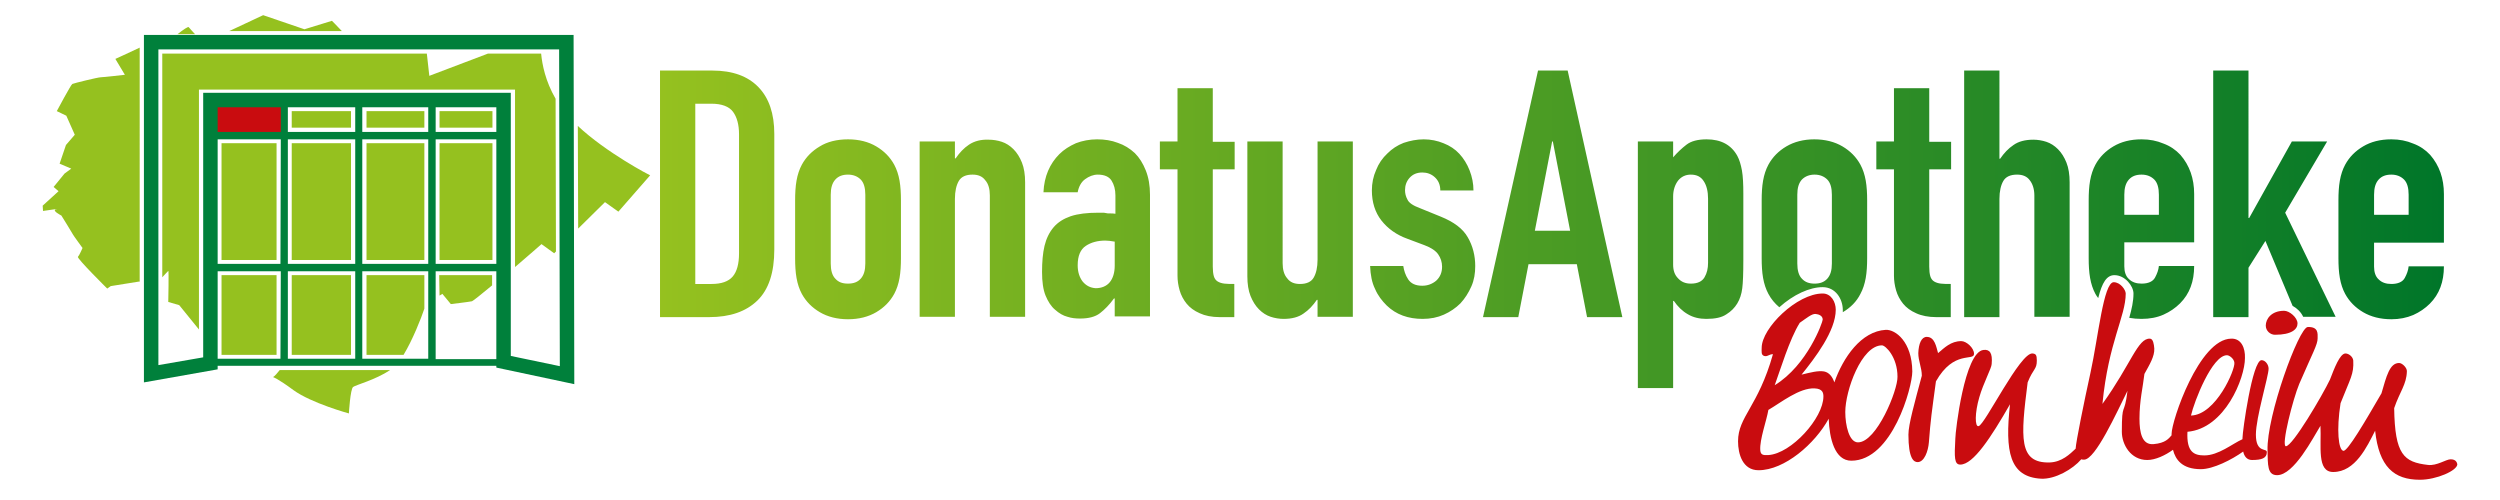
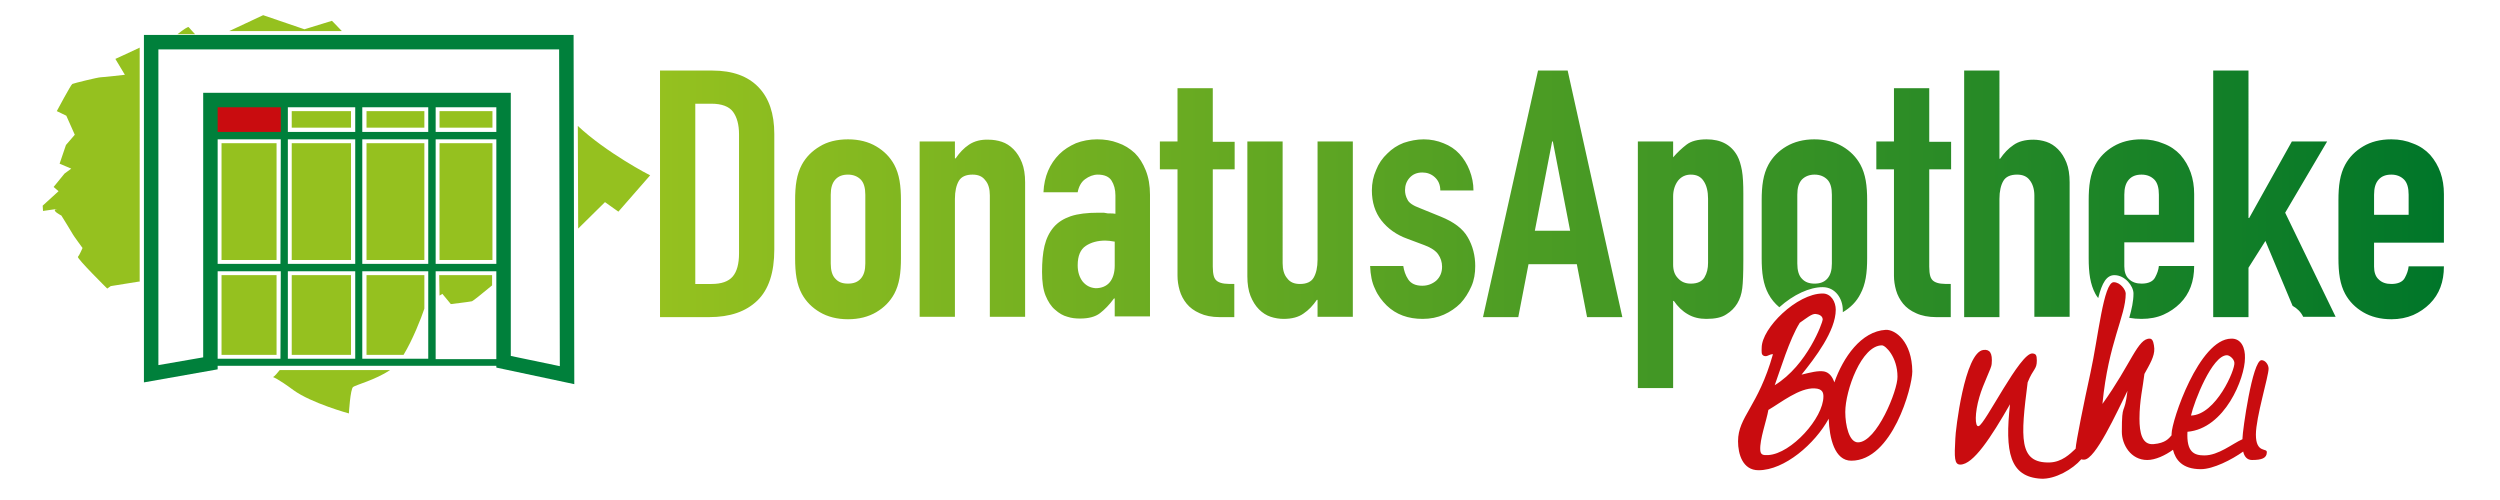
<svg xmlns="http://www.w3.org/2000/svg" xml:space="preserve" id="Ebene_1" x="0" y="0" style="enable-background:new 0 0 708.7 141.7" version="1.1" viewBox="0 0 708.7 141.7">
  <style>.st0{fill:#95c11f}.st2{fill:#c90c0f}</style>
-   <path d="M153.4 15.2h-15.1l-16.6 6.3-.7-6.3H46v63.4c.8-.9 1.6-1.7 1.7-1.8.2-.3 0 8.8 0 8.8l3.1.9 5.6 6.9v-68H146v50.3c4-3.4 7.5-6.5 7.5-6.5l3.6 2.6.5-.5-.1-43.3c-2.9-5-3.8-9.7-4.1-12.8" class="st0" />
  <path d="M82.7 78h16.8v22.6H82.7zM103.9 40.6h16.4v33.1h-16.4zM82.7 40.6h16.8v33.1H82.7zM103.9 100.6h10.5c2.6-4.3 5-10.4 5.9-13.1V78h-16.4v22.6zM103.9 31.5h16.4v4.7h-16.4zM124.6 40.6h15v33.1h-15zM124.6 83.8l.8-.5 2.4 2.9s5.1-.6 6-.8c.3-.1 2.7-2 5.7-4.5V78h-15l.1 5.8zM124.6 31.5h15v4.7h-15zM55.3 9.7c-.8-.9-1.5-1.6-1.8-2-.2-.2-1.4.6-3.2 2h5zM79.3 104.9c-.6.8-1.5 1.8-1.9 2 0 0 1.2.3 5.8 3.7 5.1 3.7 15.7 6.6 15.7 6.6s.4-6.9 1.2-7.5c.8-.6 6.3-2 10.5-4.8H79.3zM39.6 13.5c-3.8 1.8-6.9 3.2-6.9 3.2l2.7 4.5s-6.1.7-6.8.7c-.8 0-7.7 1.7-8.1 1.9-.4.2-4.4 7.7-4.4 7.7l2.7 1.3 2.4 5.4-2.5 2.9-1.8 5.3 3.3 1.4-1.9 1.4-3.1 3.8 1.4 1.2-4.5 4.1.1 1.5s5.4-.8 3.8-.5 1.4 1.8 1.4 1.8 3.3 5.3 3.3 5.4 2.7 3.8 2.7 3.8-.9 2.1-1.3 2.5 8.3 9 8.3 9l1-.7 8.1-1.3.1.1V13.5zM163.8 35.7l.1 29.1 7.6-7.5 3.8 2.7 9-10.3c-.1 0-12.4-6.4-20.5-14M82.7 31.5h16.8v4.7H82.7zM62.8 40.6h15.6v33.1H62.8zM96.9 8.8c-1.4-1.5-2.8-2.9-2.8-2.9l-7.8 2.4-11.7-4L65 8.8h31.9zM62.8 31.5h15.6v4.7H62.8zM62.8 78h15.6v22.6H62.8z" class="st0" />
  <linearGradient id="SVGID_00000013156388819364127930000012229707988233790139_" x1="187.1" x2="692.8" y1="76.89" y2="76.89" gradientTransform="matrix(1 0 0 -1 0 141.89)" gradientUnits="userSpaceOnUse">
    <stop offset="0" style="stop-color:#95c11f" />
    <stop offset="1" style="stop-color:#007629" />
  </linearGradient>
  <path id="SVGID_1_" d="M373.5 40.1v33.5c0 2.2-.4 3.9-1.1 5.1s-2 1.8-3.9 1.8c-1.6 0-2.8-.5-3.6-1.6-.9-1-1.3-2.5-1.3-4.3V40.1h-10v38.2c0 2.2.3 4.1.9 5.6s1.4 2.8 2.4 3.8 2.1 1.7 3.3 2.1c1.2.4 2.5.6 3.7.6 2.3 0 4.2-.5 5.6-1.5 1.5-1 2.7-2.3 3.8-3.9h.2v4.8h10V40.1h-10zM236.8 79c-.9-.9-1.3-2.4-1.3-4.3V55.2c0-1.9.4-3.3 1.3-4.3s2.1-1.4 3.6-1.4 2.7.5 3.6 1.4 1.3 2.4 1.3 4.3v19.5c0 1.9-.4 3.3-1.3 4.3s-2.1 1.4-3.6 1.4c-1.6 0-2.7-.4-3.6-1.4m-4.4-37.5c-2.2 1.3-3.9 3-5.1 5.2-.7 1.3-1.2 2.8-1.5 4.5s-.4 3.6-.4 5.6v16.4c0 2 .1 3.9.4 5.6.3 1.7.8 3.2 1.5 4.5 1.2 2.2 2.9 3.9 5.1 5.2 2.2 1.3 4.9 2 8 2s5.8-.7 8-2 3.9-3 5.1-5.2c.7-1.3 1.2-2.8 1.5-4.5s.4-3.6.4-5.6V56.8c0-2-.1-3.9-.4-5.6-.3-1.7-.8-3.2-1.5-4.5-1.2-2.2-2.9-3.9-5.1-5.2-2.2-1.3-4.9-2-8-2-3.2 0-5.9.7-8 2m42.3-.5c-1.5 1-2.7 2.3-3.8 3.9h-.2v-4.8h-10v49.7h10V56.4c0-2.2.4-3.9 1.1-5.1.7-1.2 2-1.8 3.9-1.8 1.6 0 2.8.5 3.6 1.6.9 1 1.3 2.5 1.3 4.3v34.4h10V51.7c0-2.2-.3-4.1-.9-5.6s-1.4-2.8-2.4-3.8-2.1-1.7-3.3-2.1c-1.2-.4-2.5-.6-3.7-.6-2.2-.1-4.1.4-5.6 1.4m32.2 38.8c-.9-1.2-1.4-2.7-1.4-4.6 0-2.7.8-4.5 2.3-5.5s3.4-1.5 5.5-1.5c.7 0 1.6.1 2.7.3v6.8c0 2-.5 3.6-1.4 4.7s-2.3 1.7-4 1.7c-1.5-.1-2.7-.7-3.7-1.9M305 40.6c-1.8.8-3.4 1.8-4.7 3.1-2.7 2.7-4.3 6.3-4.5 10.8h9.7c.3-1.6 1-2.9 2.1-3.7s2.3-1.3 3.6-1.3c1.9 0 3.2.6 3.9 1.7.7 1.1 1.1 2.5 1.1 4.2v5.2c-.5-.1-1-.1-1.5-.1s-.9 0-1.2-.1c-.3-.1-.7-.1-1.1-.1h-1.1c-3.1 0-5.7.3-7.8 1-2 .7-3.6 1.7-4.8 3.1-1.2 1.4-2.1 3.2-2.6 5.3-.5 2.1-.7 4.6-.7 7.4 0 2.7.3 5 1 6.7s1.6 3.1 2.7 4c1.1 1 2.3 1.7 3.5 2 1.2.4 2.4.5 3.6.5 2.4 0 4.3-.5 5.6-1.5 1.3-1 2.7-2.4 4-4.2h.2v5.1h10V55.2c0-2.6-.4-4.9-1.2-6.9-.8-2-1.8-3.6-3.1-4.9-1.4-1.3-3-2.3-4.8-2.9-1.8-.7-3.8-1-5.9-1-2.1 0-4.2.4-6 1.1m92.9-.1c-1.8.7-3.3 1.7-4.6 3-1.4 1.3-2.5 2.9-3.2 4.7-.8 1.8-1.2 3.7-1.2 5.8 0 3.3.9 6.2 2.7 8.5 1.8 2.3 4.3 4.1 7.4 5.2l4.8 1.8c1.9.7 3.2 1.6 3.9 2.6.7 1 1.1 2.2 1.1 3.5 0 1.7-.6 3-1.7 4-1.1.9-2.4 1.4-3.9 1.4-1.9 0-3.2-.6-4-1.8-.8-1.2-1.2-2.5-1.4-3.8h-9.4c.1 2.5.5 4.7 1.4 6.5.8 1.9 2 3.4 3.3 4.7 2.7 2.6 6.1 3.8 10.2 3.8 2.2 0 4.2-.4 6-1.2 1.8-.8 3.4-1.9 4.7-3.2 1.3-1.4 2.3-3 3.1-4.8.8-1.8 1.1-3.7 1.1-5.8 0-2.9-.7-5.7-2.1-8.1-1.4-2.5-4-4.4-7.7-5.9l-5.9-2.4c-1.9-.7-3.1-1.5-3.5-2.4-.5-.9-.7-1.8-.7-2.7 0-1.3.4-2.5 1.3-3.5s2.1-1.5 3.6-1.5c1.3 0 2.5.4 3.5 1.3s1.6 2.1 1.6 3.8h9.4c0-2-.4-3.9-1.1-5.7s-1.7-3.4-2.9-4.7c-1.2-1.3-2.7-2.3-4.5-3-1.7-.7-3.6-1.1-5.6-1.1-2 0-3.9.4-5.7 1m77.8 38.4c-1-1-1.4-2.3-1.4-3.9V55.7c0-1.8.5-3.3 1.4-4.5.9-1.1 2.1-1.7 3.6-1.7 1.7 0 2.9.6 3.7 1.9.8 1.2 1.2 2.9 1.2 4.9v18.2c0 1.6-.3 2.9-1 4.1s-2 1.8-3.9 1.8c-1.5 0-2.7-.5-3.6-1.5m2.4-37.9c-1.3 1-2.6 2.2-3.8 3.6v-4.5h-10V110h10V85.3h.2c1.1 1.6 2.4 2.9 4 3.8 1.5.9 3.3 1.3 5.2 1.3 2.5 0 4.4-.4 5.7-1.3 2.6-1.6 4.1-4.1 4.5-7.4.2-1.6.3-4.3.3-7.9V54.9c0-2.7-.1-4.9-.4-6.6-.3-1.6-.7-3-1.3-4.1-1.7-3.1-4.6-4.7-8.7-4.7-2.5 0-4.4.5-5.7 1.5m32.7 38c-.9-.9-1.3-2.4-1.3-4.3V55.2c0-1.9.4-3.3 1.3-4.3.9-.9 2.1-1.4 3.6-1.4s2.7.5 3.6 1.4 1.3 2.4 1.3 4.3v19.5c0 1.9-.4 3.3-1.3 4.3s-2.1 1.4-3.6 1.4-2.7-.4-3.6-1.4m-4.4-37.5c-2.2 1.3-3.9 3-5.1 5.2-.7 1.3-1.2 2.8-1.5 4.5s-.4 3.6-.4 5.6v16.4c0 2 .1 3.9.4 5.6s.8 3.2 1.5 4.5c.8 1.5 1.8 2.7 3.1 3.8 4-3.6 8.6-5.7 12.3-5.7 3.6 0 5.7 3.3 5.7 6.5v.6c2.2-1.3 3.9-3 5-5.2.7-1.3 1.2-2.8 1.5-4.5s.4-3.6.4-5.6V56.8c0-2-.1-3.9-.4-5.6-.3-1.7-.8-3.2-1.5-4.5-1.2-2.2-2.9-3.9-5.1-5.2-2.2-1.3-4.9-2-8-2-3 0-5.7.7-7.9 2m95.8 13.7c0-1.9.4-3.3 1.3-4.3s2.1-1.4 3.6-1.4 2.7.5 3.6 1.4c.9.9 1.3 2.4 1.3 4.3v5.7h-9.8v-5.7zm-3.1-13.7c-2.2 1.3-3.9 3-5.1 5.2-.7 1.3-1.2 2.8-1.5 4.5s-.4 3.6-.4 5.6v16.4c0 2 .1 3.9.4 5.6.3 1.7.8 3.2 1.5 4.5.2.4.5.8.8 1.2 1.1-4.4 2.4-6.5 4.6-6.5 3 0 5.4 3.1 5.4 5.2 0 2.2-.5 4.4-1.2 6.9 1.1.2 2.3.3 3.5.3 2.3 0 4.4-.4 6.2-1.2 1.8-.8 3.4-1.9 4.7-3.2 2.7-2.7 4-6.2 4-10.6h-10c-.1 1.1-.5 2.2-1.1 3.3-.6 1.1-1.9 1.7-3.8 1.7-1.5 0-2.7-.4-3.6-1.3-.9-.8-1.3-2.1-1.3-3.6v-6.8H622V55c0-4.4-1.3-8.1-3.9-11.1-1.3-1.4-2.9-2.5-4.8-3.2-1.9-.8-3.9-1.2-6.2-1.2-3.2 0-5.8.7-8 2M673 55.2c0-1.9.4-3.3 1.3-4.3s2.1-1.4 3.6-1.4 2.7.5 3.6 1.4c.9.9 1.3 2.4 1.3 4.3v5.7H673v-5.7zm-3.1-13.7c-2.2 1.3-3.9 3-5.1 5.2-.7 1.3-1.2 2.8-1.5 4.5s-.4 3.6-.4 5.6v16.4c0 2 .1 3.9.4 5.6.3 1.7.8 3.2 1.5 4.5 1.2 2.2 2.9 3.9 5.1 5.2 2.2 1.3 4.9 2 8 2 2.3 0 4.3-.4 6.2-1.2 1.8-.8 3.4-1.9 4.7-3.2 2.7-2.7 4-6.2 4-10.6h-10c-.1 1.1-.5 2.2-1.1 3.3-.6 1.1-1.9 1.7-3.8 1.7-1.5 0-2.7-.4-3.6-1.3-.9-.8-1.3-2.1-1.3-3.6v-6.8h19.8V55c0-4.4-1.3-8.1-3.9-11.1-1.3-1.4-2.9-2.5-4.8-3.2-1.9-.8-3.9-1.2-6.2-1.2-3.2 0-5.8.7-8 2M333.8 25v15.1h-5V48h5v30.2c0 1.3.2 2.7.6 4.1s1.1 2.7 2 3.8c.9 1.1 2.1 2 3.7 2.7 1.5.7 3.4 1.1 5.7 1.1h4.1v-9.4c-1.1 0-2 0-2.8-.1s-1.4-.3-1.9-.6-.9-.8-1.1-1.5-.3-1.6-.3-2.7V48h6.2v-7.8h-6.2V25h-10zm203.1 0v15.1h-5V48h5v30.2c0 1.3.2 2.7.6 4.1.4 1.4 1.1 2.7 2 3.8.9 1.1 2.1 2 3.7 2.7 1.5.7 3.5 1.1 5.7 1.1h4.1v-9.4c-1.1 0-2 0-2.8-.1s-1.4-.3-1.9-.6-.9-.8-1.1-1.5c-.2-.7-.3-1.6-.3-2.7V48h6.2v-7.8h-6.2V25h-10zm-339.8 4.4h4.6c2.9 0 5 .8 6.1 2.3 1.1 1.5 1.7 3.6 1.7 6.4v33.7c0 3-.6 5.2-1.8 6.6s-3.2 2.1-6 2.1h-4.6V29.4zm-10-9.4v69.9H201c6 0 10.5-1.6 13.7-4.7s4.8-7.9 4.8-14.5V38c0-5.8-1.5-10.2-4.5-13.3s-7.3-4.7-13.1-4.7h-14.8zM440 40.1h.2l4.9 25.3h-10l4.9-25.3zM436 20l-15.6 69.9h10l2.9-15H447l2.9 15h10L444.4 20H436zm120.8 0v69.9h10V56.4c0-2.2.4-3.9 1.1-5.1.7-1.2 2-1.8 3.9-1.8 1.6 0 2.8.5 3.6 1.6.8 1 1.3 2.5 1.3 4.3v34.4h10V51.7c0-2.2-.3-4.1-.9-5.6-.6-1.5-1.4-2.8-2.4-3.8s-2.1-1.7-3.3-2.1c-1.2-.4-2.5-.6-3.7-.6-2.3 0-4.2.5-5.6 1.5-1.5 1-2.7 2.3-3.8 3.9h-.2V20h-10zm70.6 0v69.9h10v-14l4.8-7.6 7.7 18.4c1.3.7 2.4 1.8 3 3.1h9.2l-14.3-29.5 11.9-20.2h-10l-12.1 21.7h-.2V20h-10z" style="fill:url(#SVGID_00000013156388819364127930000012229707988233790139_)" />
  <path d="M61.2 30.2h18.5v7.7H61.2z" class="st2" />
  <path d="M123.5 76.9h17.2v24.9h-17.2V76.9zm-20.8-46.5h18.7v7h-18.7v-7zm18.7 44.4h-18.7V39.5h18.7v35.3zm0 26.9h-18.7V76.9h18.7v24.8zM81.6 30.4h19.1v7H81.6v-7zm19.1 44.4H81.6V39.5h19.1v35.3zm0 26.9H81.6V76.9h19.1v24.8zm-39-71.3h17.9v7H61.7v-7zm17.8 44.4H61.7V39.5h17.9l-.1 35.3zm0 26.9H61.7V76.9h17.9l-.1 24.8zm-21.9-.4-12.7 2.2V14h113.6l.2 89.8-13.9-2.9V26.3H57.6v75zm65.9-61.8h17.2v35.3h-17.2V39.5zm17.2-2.1h-17.2v-7h17.2v7zm22.1 71.5-.2-99H40.8v98.5l20.9-3.7v-1h79v.5l22.1 4.7z" style="fill:#00803b" />
-   <path d="M644.9 94.9c4.8 0 6.4-1.6 6.4-3.2 0-1.7-2.3-3.6-3.8-3.6-3.6 0-5.2 2.3-5.2 4.2 0 1.5 1.3 2.6 2.6 2.6zM694.7 130.2c-1.3 0-3.9 1.9-6.4 1.6-6.9-.8-9.4-2.9-9.6-16.1 1.6-4.7 3.5-6.7 3.6-10.4.1-1-1.3-2.4-2.2-2.4-2.7 0-3.6 3.8-5 8.6-4.6 7.9-9.6 16.5-10.8 16.3-1.4-.2-2-5.9-.8-13.5 2.8-7.1 3.8-8.2 3.6-12.1-.1-1.1-1.3-2-2.2-2-1.6 0-3.2 4.3-4.4 7.4-2.1 4.4-10.6 18.9-12.5 18.9-1.4-.1 2-13.4 3.8-17.7 3.8-8.8 5.2-11.1 5.2-12.9 0-1.3.3-3.3-2.8-3.2-2.5.1-11.7 25.2-11.4 35 .1 4-.1 7 2.7 7 4.8 0 10.2-10.6 12.3-14 .3 5.7-1.1 13.1 3.6 13.1 6.3 0 9.6-7.2 11.9-11.7 1.1 10.2 5.3 13.9 12.7 13.9 4.7 0 10.6-2.6 10.6-4.4-.1-.4-.3-1.4-1.9-1.4zM559.6 100.3c0-1.7-2.2-3.6-3.6-3.6-3 0-4.8 1.9-6.6 3.4-.5-1.7-.9-4.6-3.2-4.6-1.5 0-2.3 1.9-2.4 4.6 0 2.2 1 4.2 1 6.4-2 7.5-3.8 13.8-3.8 16.7 0 6.8 1.5 7.8 2.6 7.8 1.9 0 3-3.1 3.2-5.6.5-6.6.8-8.4 2-17.3 5.1-9 10.8-5.6 10.8-7.8z" class="st2" />
  <path d="M639.5 123.2c0-4.9 3.6-16.5 3.6-18.7 0-1.1-.9-2.4-2-2.4-2.6 0-5.4 20.2-5.4 22.1v.3c-2.9 1.3-6.8 4.6-10.8 4.6-2.9 0-5.1-.9-4.8-6.7 10.6-.9 16.3-15.2 16.3-20.9.1-2.8-1-5.6-3.9-5.5-9.1.1-16.9 23.3-16.9 27v.4c-.8.9-1.7 2.2-5.1 2.5-3.3.3-4-3.3-4-7.2 0-5.2 1-9.1 1.4-12.7 1.5-2.7 2.9-5 2.8-7.2-.1-1.2-.3-2.7-1.2-2.8-3.5-.2-5.3 7.1-13.5 18.5 1.7-17.5 6.6-24.8 6.6-31.3 0-1-1.5-3.2-3.4-3.2-2.9 0-4.4 15.7-6.6 25.7-1.8 8.2-4.1 19.5-4.2 21.5-1.6 1.5-3.9 3.8-7.4 3.9-8.8.2-8.2-7-6.2-22.7 1.6-4 2.6-3.6 2.6-6.2 0-1.6-.3-1.9-1.2-2-3.5-.4-13.5 20.2-15.3 20.6-1.1.3-1.1-3.8.2-8.2 1.1-3.9 3.5-8.3 3.5-9.4.3-3.2-.6-4.2-2.3-4-5.4.5-8 23.2-8 25.1-.3 5.4-.3 7.4 1.4 7.4 3.7 0 8.7-7.7 14.1-17.1-1.5 13.5-.1 20.6 8.8 21.1 4 .2 9-2.7 11.4-5.5.2.1.5.1.8.1 3.2 0 9.2-13.3 12.3-19.5-.9 7.5-1.6 2.7-1.6 11.6 0 3.6 2.5 8 7.2 8 2.3 0 5.1-1.3 7.3-2.9.7 2.8 2.6 5.5 7.9 5.5 3.5 0 8.8-2.7 12-5 .3 1.4 1.1 2.4 2.5 2.4 2.7 0 4.2-.5 4.2-2.2.1-1.3-3.1.4-3.1-5zm-8.2-22.5c.7 0 2 1 2.1 2.1.3 1.9-5.2 14.8-12.3 15 .9-4 6-17.1 10.2-17.1zM534.6 93.5c-7 .4-12.1 7.8-14.6 14.9-.5-1.5-1.4-2.8-2.9-3.1-1.7-.3-3.9.3-6.4.9 3.8-4.7 9.7-12.4 9.7-18.4 0-2.2-1.3-4.6-3.7-4.6-7.3 0-17.3 9.8-17.3 15.4 0 1.1-.2 2 .7 2.3.9.3 1.4-.5 2.5-.5-4.2 14.9-9.9 17.7-9.9 24.7 0 3.6 1.3 8.2 5.8 8.2 7.4 0 16-7.5 19.9-14.6.2 5.6 1.7 11.9 6.4 11.9 11.6 0 17.3-20.8 17.3-25.3-.1-8.5-4.8-11.9-7.5-11.8zm-24.4-2c1.9-1.3 3.4-2.6 4.5-2.5.9.1 2 .5 2 1.6 0 .7-4.3 12.9-13.6 18.6 1.5-4.1 4.2-13.1 7.1-17.7zm-8.9 37.5c-1.6.1-2.2-.1-2.3-1.4-.2-3 1.8-8.4 2.3-11.4 3.6-2.1 8.8-6.3 13.1-6.1 2.3.1 2.5 1.3 2.5 2.3 0 6.1-9.1 16.2-15.6 16.6zm25.4-3.6c-2.5 0-3.6-4.8-3.6-8.6 0-6.1 4.6-18.9 10.4-18.9 1 0 4.4 3.3 4.4 8.9.1 3.8-5.9 18.6-11.2 18.6z" class="st2" />
</svg>